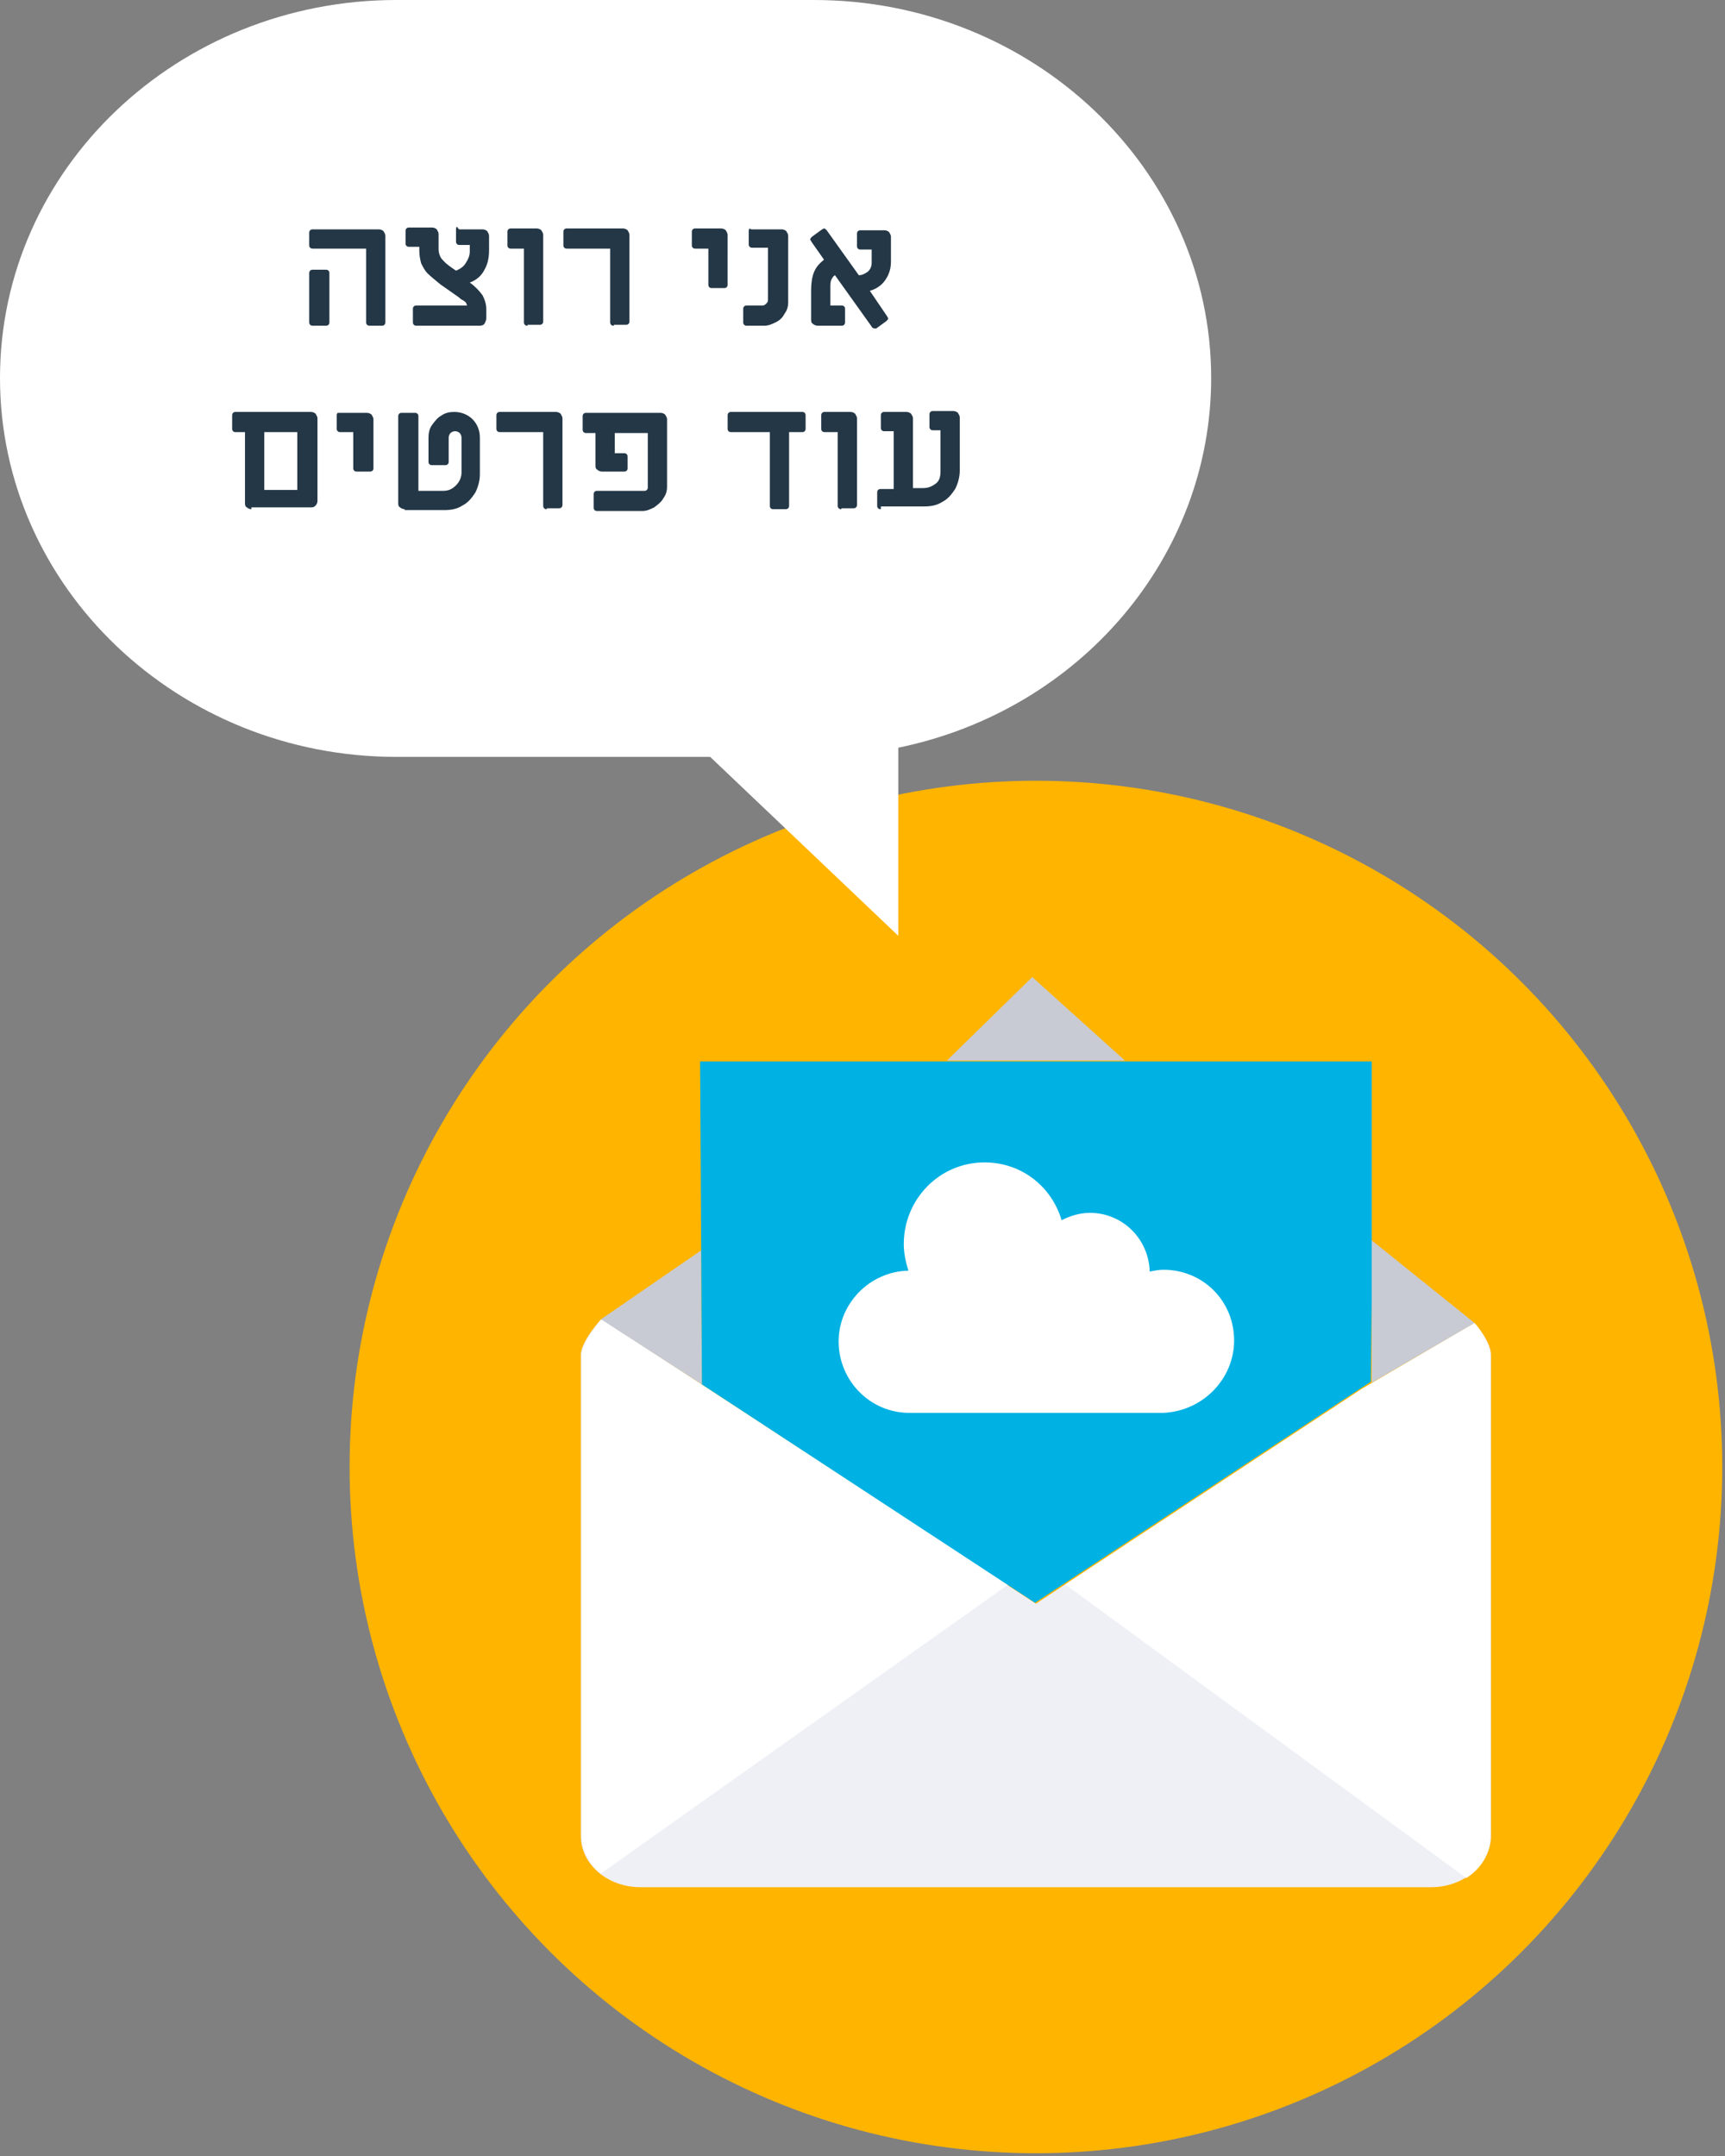
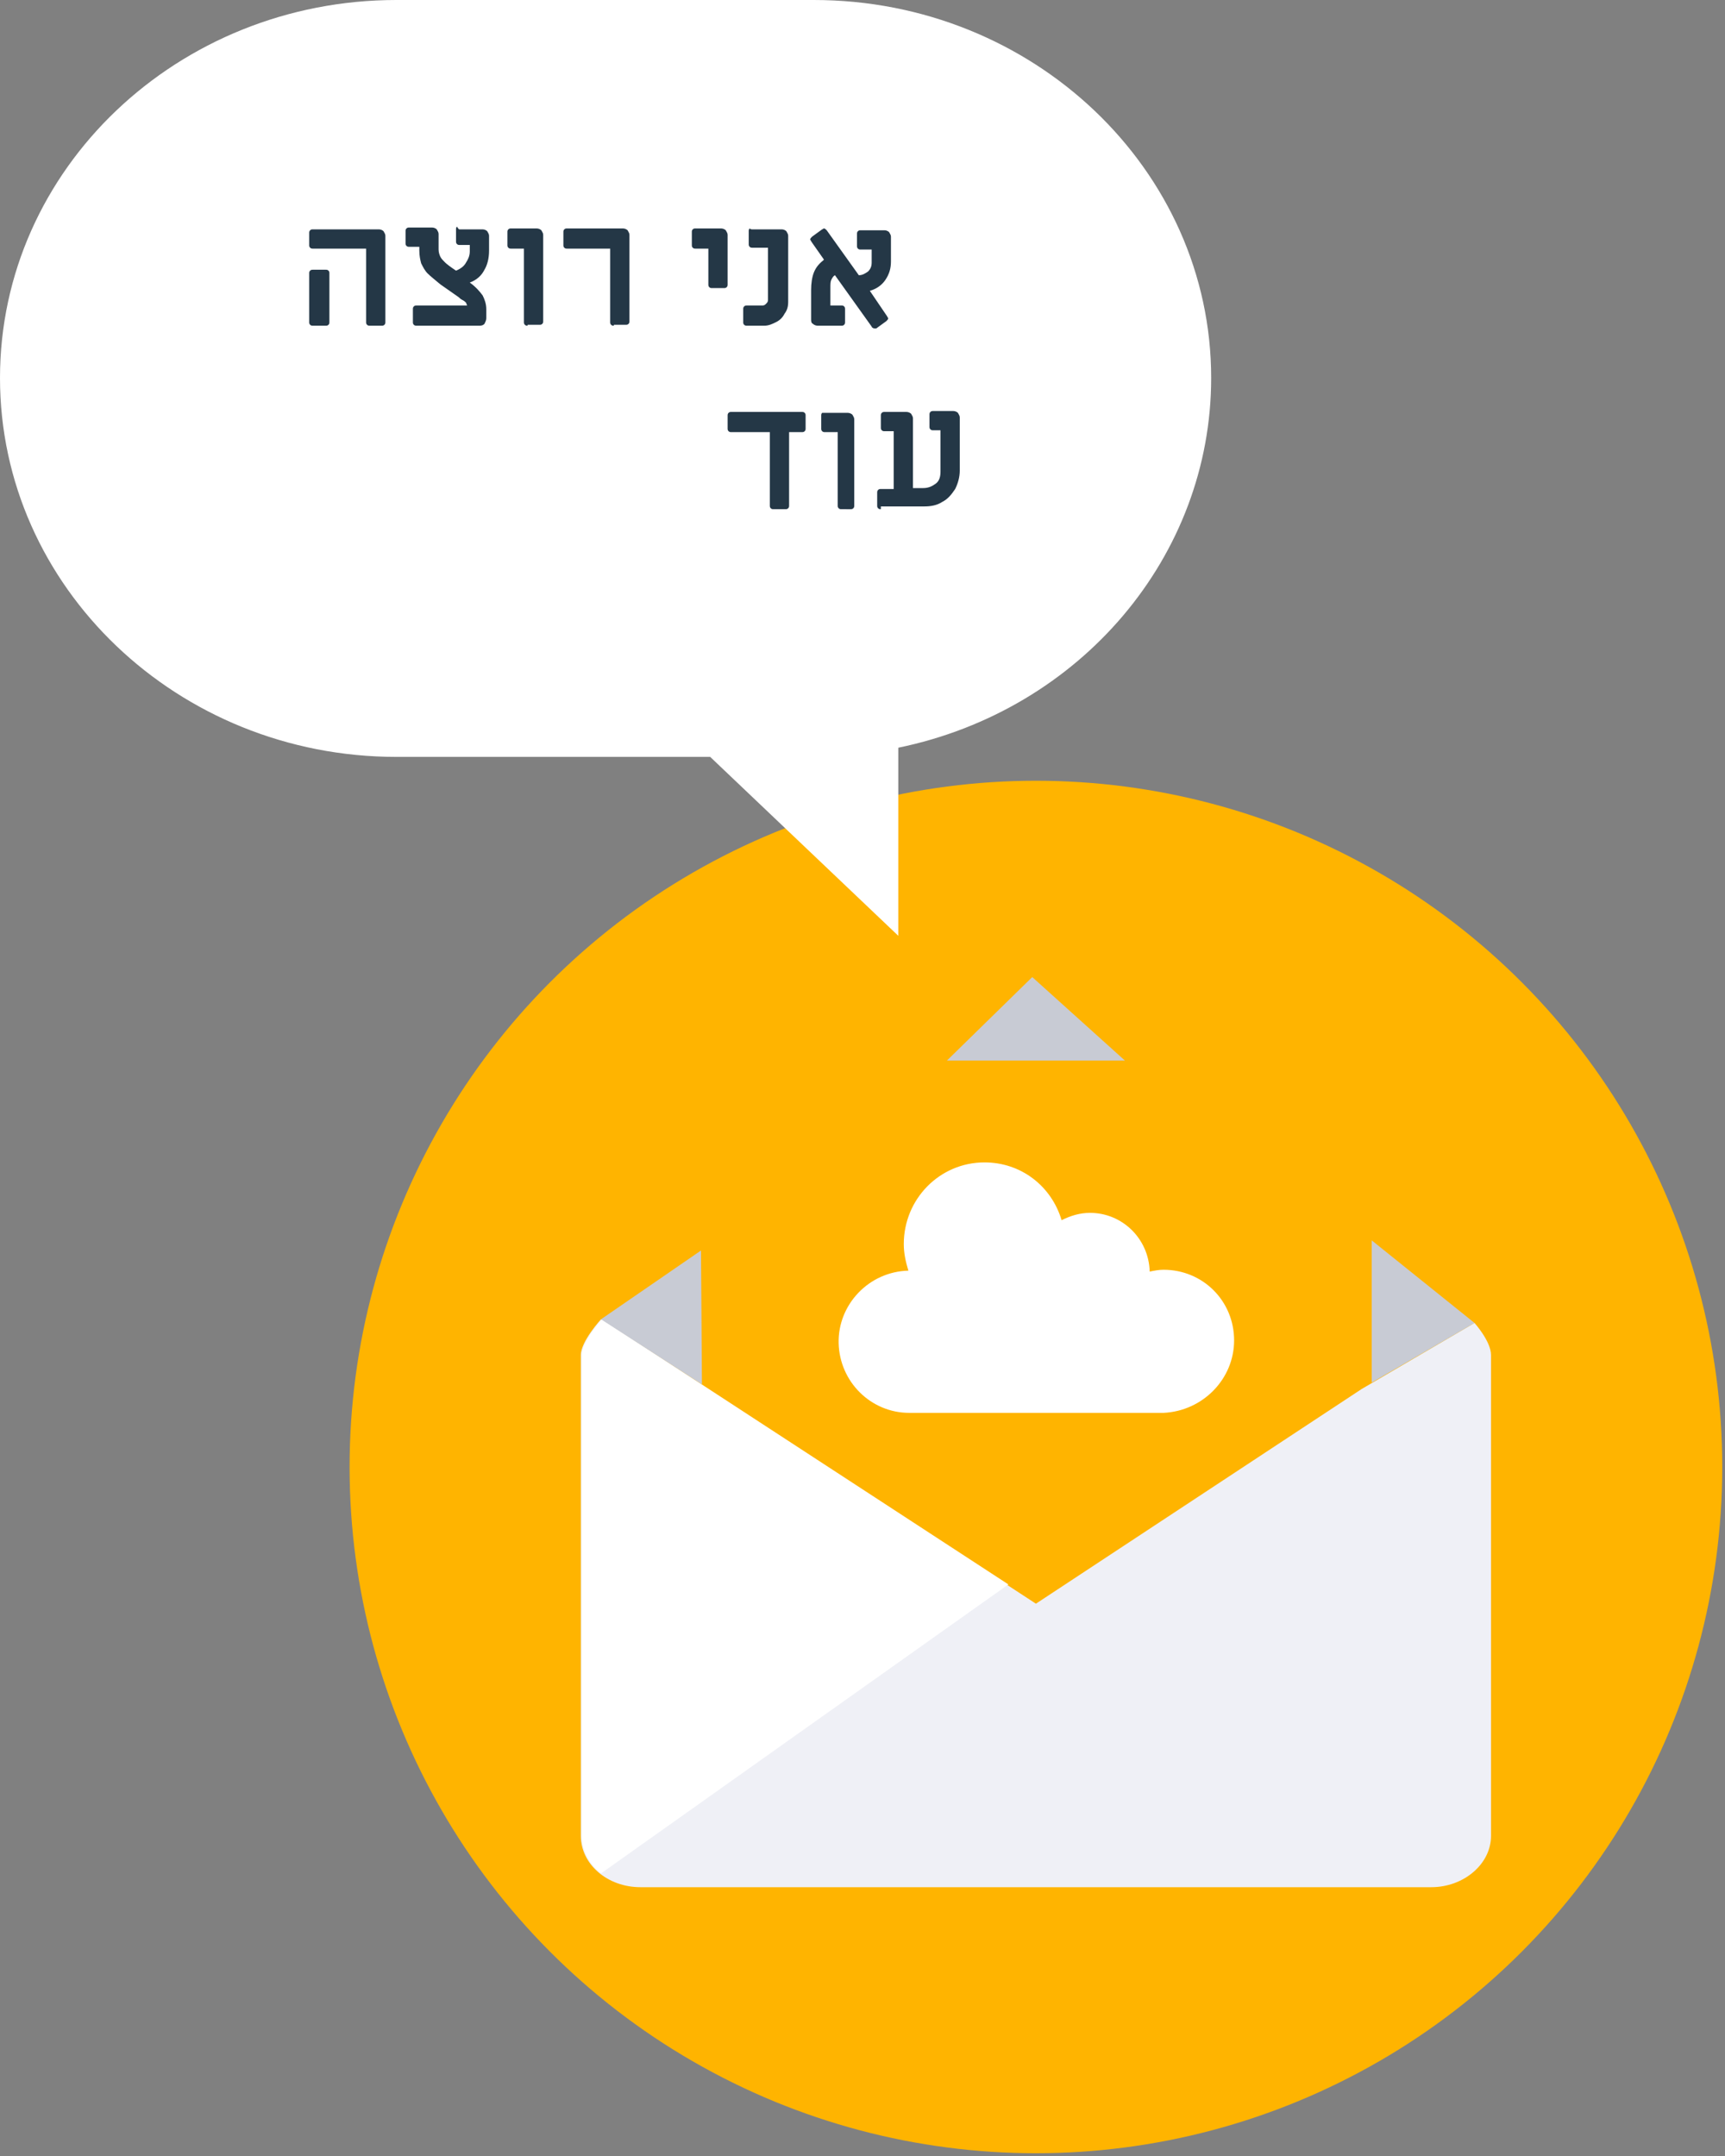
<svg xmlns="http://www.w3.org/2000/svg" version="1.1" id="Layer_1" x="0px" y="0px" viewBox="0 0 188 235" style="enable-background:new 0 0 188 235;" xml:space="preserve">
  <rect x="0" y="0" width="188" height="235" fill="#808080" stroke="none" />
  <style type="text/css">
	.st0{fill:#FFB400;}
	.st1{fill:#EFF0F6;}
	.st2{fill:#FFFFFF;}
	.st3{fill:#C8CBD4;}
	.st4{fill:#00B2E3;}
	.st5{fill-rule:evenodd;clip-rule:evenodd;fill:#FFFFFF;}
	.st6{fill:#243746;}
</style>
  <desc>Created with Sketch.</desc>
  <circle id="Oval" class="st0" cx="112.9" cy="159.9" r="74.8" />
  <path id="Path" class="st1" d="M160.7,144.2l-12.3,7.2l-35.5,23.4l-47.4-31c0,0-2.2,2.4-2.2,3.9v52.4c0,3.1,2.9,5.6,6.5,5.6H156  c3.5,0,6.5-2.5,6.5-5.6v-52.4C162.5,146.2,160.7,144.2,160.7,144.2z" />
-   <path id="Path_1_" class="st2" d="M160.7,144.2l-12.3,7.2l-32.3,21.3l43.7,32c1.6-1,2.6-2.6,2.6-4.5v-52.4  C162.5,146.2,160.7,144.2,160.7,144.2z" />
  <path id="Path_2_" class="st2" d="M65.6,143.8c0,0-2.2,2.4-2.2,3.9v52.4c0,1.6,0.8,3.1,2.1,4.1l44.4-31.5L65.6,143.8z" />
  <polygon id="Path_3_" class="st3" points="122.6,115.6 112.5,106.5 103.2,115.6 " />
  <polygon id="Path_4_" class="st3" points="76.5,150.9 76.4,136.3 65.5,143.8 " />
  <polygon id="Path_5_" class="st3" points="149.5,135.2 149.5,150.7 160.7,144.2 " />
-   <polygon id="Path_6_" class="st4" points="76.3,115.6 76.5,150.9 112.8,174.7 149.4,150.6 149.5,141.7 149.5,115.7 76.3,115.7 " />
  <path id="Path_7_" class="st2" d="M134.5,146.1c0-4.3-3.4-7.7-7.7-7.7c-0.5,0-1,0.1-1.5,0.2c-0.1-3.6-3-6.4-6.5-6.4  c-1.1,0-2.1,0.3-3.1,0.8c-1.1-3.7-4.4-6.3-8.4-6.3c-4.9,0-8.8,4-8.8,8.9c0,1,0.2,1.9,0.5,2.9c-4.3,0.1-7.7,3.7-7.6,7.9  s3.5,7.6,7.7,7.6h27.7C131.1,153.8,134.5,150.3,134.5,146.1" />
  <path id="Path_8_" class="st5" d="M132,41.2c0,19.4-14.2,36.2-34.1,40.3V102L77.4,82.5H43.2C19.4,82.5,0,64,0,41.2S19.4,0,43.2,0  h45.5C112.6,0,132,18.5,132,41.2z" />
  <g>
    <path class="st6" d="M77.6,31.4c-0.1,0-0.2,0-0.3-0.1c-0.1-0.1-0.1-0.2-0.1-0.3v-3.9h-1.4c-0.1,0-0.2,0-0.3-0.1   c-0.1-0.1-0.1-0.2-0.1-0.3v-1.4c0-0.1,0-0.2,0.1-0.3c0.1-0.1,0.2-0.1,0.3-0.1h2.8c0.2,0,0.4,0.1,0.5,0.2c0.1,0.2,0.2,0.3,0.2,0.5   V31c0,0.1,0,0.2-0.1,0.3c-0.1,0.1-0.2,0.1-0.3,0.1H77.6L77.6,31.4z M81.4,35.5c-0.1,0-0.2,0-0.3-0.1c-0.1-0.1-0.1-0.2-0.1-0.3v-1.4   c0-0.1,0-0.2,0.1-0.3s0.2-0.1,0.3-0.1h1.7c0.2,0,0.3-0.1,0.4-0.2c0.1-0.1,0.2-0.2,0.2-0.4v-5.7H82c-0.1,0-0.2,0-0.3-0.1   c-0.1-0.1-0.1-0.2-0.1-0.3v-1.4c0-0.1,0-0.2,0.1-0.3C81.8,25,81.9,25,82,25h3.2c0.2,0,0.4,0.1,0.5,0.2c0.1,0.2,0.2,0.3,0.2,0.5v7.2   c0,0.5-0.1,0.9-0.4,1.3c-0.2,0.4-0.5,0.7-0.9,0.9c-0.4,0.2-0.8,0.4-1.3,0.4H81.4L81.4,35.5z M95.3,35.8c-0.1,0-0.3-0.1-0.3-0.2   L91,30c-0.2,0.1-0.3,0.3-0.4,0.5c-0.1,0.2-0.1,0.5-0.1,0.9v1.9h1.2c0.1,0,0.2,0,0.3,0.1c0.1,0.1,0.1,0.2,0.1,0.3v1.4   c0,0.1,0,0.2-0.1,0.3c-0.1,0.1-0.2,0.1-0.3,0.1h-2.6c-0.2,0-0.4-0.1-0.5-0.2c-0.2-0.1-0.2-0.3-0.2-0.5v-3.2c0-0.7,0.1-1.4,0.3-1.9   c0.2-0.5,0.5-0.9,1-1.3l0.1-0.1l-1.4-2c0-0.1-0.1-0.1-0.1-0.2c0-0.1,0.1-0.2,0.2-0.3l1.1-0.8c0.1,0,0.1-0.1,0.2-0.1   c0.1,0,0.2,0.1,0.3,0.2l3.5,4.9c0.4,0,0.7-0.2,1-0.4c0.3-0.3,0.4-0.6,0.4-1v-1.4h-1.2c-0.1,0-0.2,0-0.3-0.1   c-0.1-0.1-0.1-0.2-0.1-0.3v-1.3c0-0.1,0-0.2,0.1-0.3c0.1-0.1,0.2-0.1,0.3-0.1h2.6c0.2,0,0.4,0.1,0.5,0.2c0.1,0.2,0.2,0.3,0.2,0.5   v2.7c0,0.8-0.2,1.4-0.6,2c-0.4,0.6-1,1-1.7,1.2l1.9,2.8c0,0.1,0.1,0.1,0.1,0.2c0,0.1-0.1,0.2-0.2,0.3l-1.1,0.8   C95.4,35.8,95.4,35.8,95.3,35.8L95.3,35.8z" />
    <path class="st6" d="M40.3,35.5c-0.1,0-0.2,0-0.3-0.1c-0.1-0.1-0.1-0.2-0.1-0.3v-8l-5.8,0c-0.1,0-0.2,0-0.3-0.1   c-0.1-0.1-0.1-0.2-0.1-0.3v-1.3c0-0.1,0-0.2,0.1-0.3C33.9,25,34,25,34.1,25h7.2c0.2,0,0.4,0.1,0.5,0.2c0.1,0.2,0.2,0.3,0.2,0.5v9.4   c0,0.1,0,0.2-0.1,0.3c-0.1,0.1-0.2,0.1-0.3,0.1H40.3L40.3,35.5z M34.1,35.5c-0.1,0-0.2,0-0.3-0.1c-0.1-0.1-0.1-0.2-0.1-0.3v-5.3   c0-0.1,0-0.2,0.1-0.3c0.1-0.1,0.2-0.1,0.3-0.1h1.4c0.1,0,0.2,0,0.3,0.1c0.1,0.1,0.1,0.2,0.1,0.3v5.3c0,0.1,0,0.2-0.1,0.3   c-0.1,0.1-0.2,0.1-0.3,0.1H34.1L34.1,35.5z M45.4,35.5c-0.1,0-0.2,0-0.3-0.1c-0.1-0.1-0.1-0.2-0.1-0.3v-1.4c0-0.1,0-0.2,0.1-0.3   c0.1-0.1,0.2-0.1,0.3-0.1h5.5c0-0.1-0.1-0.2-0.1-0.3c-0.1-0.1-0.2-0.2-0.4-0.3c-0.2-0.1-0.3-0.2-0.4-0.3l-2-1.4   c-0.6-0.5-1.1-0.9-1.4-1.2c-0.3-0.3-0.5-0.7-0.7-1.1c-0.1-0.4-0.2-0.8-0.2-1.4v-0.4h-1.1c-0.1,0-0.2,0-0.3-0.1   c-0.1-0.1-0.1-0.2-0.1-0.3v-1.3c0-0.1,0-0.2,0.1-0.3c0.1-0.1,0.2-0.1,0.3-0.1h2.5c0.2,0,0.4,0.1,0.5,0.2c0.1,0.2,0.2,0.3,0.2,0.5   v1.7c0,0.3,0.1,0.6,0.2,0.8c0.1,0.2,0.3,0.4,0.5,0.6c0.2,0.2,0.6,0.5,1.2,0.9c0.5-0.2,0.9-0.5,1.1-0.9c0.2-0.3,0.4-0.7,0.4-1.2   v-0.7h-1.1c-0.1,0-0.2,0-0.3-0.1c-0.1-0.1-0.1-0.2-0.1-0.3v-1.3c0-0.1,0-0.2,0.1-0.3C50,25,50,25,50.1,25h2.5   c0.2,0,0.4,0.1,0.5,0.2c0.1,0.2,0.2,0.3,0.2,0.5v1.6c0,0.9-0.2,1.6-0.5,2.1c-0.3,0.6-0.8,1.1-1.6,1.4c0.7,0.5,1.1,1,1.4,1.4   c0.2,0.4,0.4,0.9,0.4,1.5v1c0,0.2-0.1,0.4-0.2,0.6c-0.2,0.2-0.4,0.2-0.6,0.2H45.4L45.4,35.5z M57.5,35.5c-0.1,0-0.2,0-0.3-0.1   c-0.1-0.1-0.1-0.2-0.1-0.3v-8h-1.4c-0.1,0-0.2,0-0.3-0.1c-0.1-0.1-0.1-0.2-0.1-0.3v-1.4c0-0.1,0-0.2,0.1-0.3   c0.1-0.1,0.2-0.1,0.3-0.1h2.8c0.2,0,0.4,0.1,0.5,0.2c0.1,0.2,0.2,0.3,0.2,0.5v9.4c0,0.1,0,0.2-0.1,0.3c-0.1,0.1-0.2,0.1-0.3,0.1   H57.5L57.5,35.5z M66.9,35.5c-0.1,0-0.2,0-0.3-0.1c-0.1-0.1-0.1-0.2-0.1-0.3v-8h-4.7c-0.1,0-0.2,0-0.3-0.1   c-0.1-0.1-0.1-0.2-0.1-0.3v-1.4c0-0.1,0-0.2,0.1-0.3c0.1-0.1,0.2-0.1,0.3-0.1h6.1c0.2,0,0.4,0.1,0.5,0.2c0.1,0.2,0.2,0.3,0.2,0.5   v9.4c0,0.1,0,0.2-0.1,0.3c-0.1,0.1-0.2,0.1-0.3,0.1H66.9L66.9,35.5z" />
-     <path class="st6" d="M84.3,55.5c-0.1,0-0.2,0-0.3-0.1c-0.1-0.1-0.1-0.2-0.1-0.3v-8h-4.2c-0.1,0-0.2,0-0.3-0.1   c-0.1-0.1-0.1-0.2-0.1-0.3v-1.4c0-0.1,0-0.2,0.1-0.3c0.1-0.1,0.2-0.1,0.3-0.1h7.7c0.1,0,0.2,0,0.3,0.1c0.1,0.1,0.1,0.2,0.1,0.3v1.4   c0,0.1,0,0.2-0.1,0.3c-0.1,0.1-0.2,0.1-0.3,0.1H86v8c0,0.1,0,0.2-0.1,0.3c-0.1,0.1-0.2,0.1-0.3,0.1H84.3L84.3,55.5z M91.7,55.5   c-0.1,0-0.2,0-0.3-0.1c-0.1-0.1-0.1-0.2-0.1-0.3v-8h-1.4c-0.1,0-0.2,0-0.3-0.1c-0.1-0.1-0.1-0.2-0.1-0.3v-1.4c0-0.1,0-0.2,0.1-0.3   c0.1-0.1,0.2-0.1,0.3-0.1h2.8c0.2,0,0.4,0.1,0.5,0.2c0.1,0.2,0.2,0.3,0.2,0.5v9.4c0,0.1,0,0.2-0.1,0.3c-0.1,0.1-0.2,0.1-0.3,0.1   H91.7L91.7,55.5z M96,55.5c-0.1,0-0.2,0-0.3-0.1c-0.1-0.1-0.1-0.2-0.1-0.3v-1.4c0-0.1,0-0.2,0.1-0.3c0.1-0.1,0.2-0.1,0.3-0.1h1.4   v-6.3h-1c-0.1,0-0.2,0-0.3-0.1c-0.1-0.1-0.1-0.2-0.1-0.3v-1.3c0-0.1,0-0.2,0.1-0.3c0.1-0.1,0.2-0.1,0.3-0.1h2.4   c0.2,0,0.4,0.1,0.5,0.2c0.1,0.2,0.2,0.3,0.2,0.5v7.6h1.1c0.6,0,1-0.2,1.4-0.5c0.4-0.3,0.5-0.8,0.5-1.3v-4.5h-0.8   c-0.1,0-0.2,0-0.3-0.1c-0.1-0.1-0.1-0.2-0.1-0.3v-1.3c0-0.1,0-0.2,0.1-0.3c0.1-0.1,0.2-0.1,0.3-0.1h2.2c0.2,0,0.4,0.1,0.5,0.2   c0.1,0.2,0.2,0.3,0.2,0.5v5.8c0,0.7-0.2,1.4-0.5,2c-0.4,0.6-0.8,1.1-1.4,1.4c-0.6,0.4-1.3,0.5-2,0.5H96L96,55.5z" />
-     <path class="st6" d="M27.4,55.5c-0.2,0-0.4-0.1-0.5-0.2c-0.2-0.1-0.2-0.3-0.2-0.5v-7.7h-1c-0.1,0-0.2,0-0.3-0.1   c-0.1-0.1-0.1-0.2-0.1-0.3v-1.4c0-0.1,0-0.2,0.1-0.3c0.1-0.1,0.2-0.1,0.3-0.1h8.2c0.2,0,0.4,0.1,0.5,0.2c0.1,0.2,0.2,0.3,0.2,0.5v9   c0,0.2-0.1,0.4-0.2,0.5c-0.2,0.2-0.3,0.2-0.5,0.2H27.4L27.4,55.5z M32.4,53.4v-6.3h-3.6v6.3H32.4z M38.9,51.4c-0.1,0-0.2,0-0.3-0.1   c-0.1-0.1-0.1-0.2-0.1-0.3v-3.9h-1.4c-0.1,0-0.2,0-0.3-0.1c-0.1-0.1-0.1-0.2-0.1-0.3v-1.4c0-0.1,0-0.2,0.1-0.3   C37,45,37.1,45,37.2,45h2.8c0.2,0,0.4,0.1,0.5,0.2c0.1,0.2,0.2,0.3,0.2,0.5V51c0,0.1,0,0.2-0.1,0.3c-0.1,0.1-0.2,0.1-0.3,0.1H38.9   L38.9,51.4z M44.1,55.5c-0.2,0-0.4-0.1-0.5-0.2c-0.2-0.1-0.2-0.3-0.2-0.5v-9.4c0-0.1,0-0.2,0.1-0.3c0.1-0.1,0.2-0.1,0.3-0.1h1.4   c0.1,0,0.2,0,0.3,0.1c0.1,0.1,0.1,0.2,0.1,0.3v8.1h2.7c0.6,0,1-0.2,1.4-0.6c0.4-0.4,0.6-0.9,0.6-1.4v-3.8c0-0.2-0.1-0.4-0.2-0.5   c-0.1-0.1-0.3-0.2-0.5-0.2c-0.2,0-0.4,0.1-0.5,0.2c-0.1,0.1-0.2,0.3-0.2,0.5v2.6c0,0.1,0,0.2-0.1,0.3c-0.1,0.1-0.2,0.1-0.3,0.1   h-1.4c-0.1,0-0.2,0-0.3-0.1c-0.1-0.1-0.1-0.2-0.1-0.3v-2.6c0-0.5,0.1-1,0.4-1.4c0.3-0.4,0.6-0.8,1-1c0.4-0.3,0.9-0.4,1.4-0.4   c0.8,0,1.5,0.3,2,0.8c0.5,0.5,0.8,1.2,0.8,2v4c0,0.7-0.2,1.4-0.5,2c-0.4,0.6-0.8,1.1-1.4,1.4c-0.6,0.4-1.3,0.5-2,0.5H44.1   L44.1,55.5z M59.6,55.5c-0.1,0-0.2,0-0.3-0.1c-0.1-0.1-0.1-0.2-0.1-0.3v-8h-4.7c-0.1,0-0.2,0-0.3-0.1c-0.1-0.1-0.1-0.2-0.1-0.3   v-1.4c0-0.1,0-0.2,0.1-0.3c0.1-0.1,0.2-0.1,0.3-0.1h6.1c0.2,0,0.4,0.1,0.5,0.2c0.1,0.2,0.2,0.3,0.2,0.5v9.4c0,0.1,0,0.2-0.1,0.3   c-0.1,0.1-0.2,0.1-0.3,0.1H59.6L59.6,55.5z M65.1,55.7c-0.1,0-0.2,0-0.3-0.1c-0.1-0.1-0.1-0.2-0.1-0.3v-1.4c0-0.1,0-0.2,0.1-0.3   s0.2-0.1,0.3-0.1h5.1c0.1,0,0.2,0,0.3-0.1c0.1-0.1,0.1-0.2,0.1-0.3v-5.9h-3.6v2.2h1c0.1,0,0.2,0,0.3,0.1c0.1,0.1,0.1,0.2,0.1,0.3   V51c0,0.1,0,0.2-0.1,0.3c-0.1,0.1-0.2,0.1-0.3,0.1h-2.4c-0.2,0-0.4-0.1-0.5-0.2c-0.2-0.1-0.2-0.3-0.2-0.5v-3.5h-1   c-0.1,0-0.2,0-0.3-0.1c-0.1-0.1-0.1-0.2-0.1-0.3v-1.4c0-0.1,0-0.2,0.1-0.3c0.1-0.1,0.2-0.1,0.3-0.1H72c0.2,0,0.4,0.1,0.5,0.2   c0.1,0.2,0.2,0.3,0.2,0.5V53c0,0.5-0.1,0.9-0.4,1.3c-0.2,0.4-0.6,0.7-1,1c-0.4,0.2-0.8,0.4-1.3,0.4H65.1L65.1,55.7z" />
+     <path class="st6" d="M84.3,55.5c-0.1,0-0.2,0-0.3-0.1c-0.1-0.1-0.1-0.2-0.1-0.3v-8h-4.2c-0.1,0-0.2,0-0.3-0.1   c-0.1-0.1-0.1-0.2-0.1-0.3v-1.4c0-0.1,0-0.2,0.1-0.3c0.1-0.1,0.2-0.1,0.3-0.1h7.7c0.1,0,0.2,0,0.3,0.1c0.1,0.1,0.1,0.2,0.1,0.3v1.4   c0,0.1,0,0.2-0.1,0.3c-0.1,0.1-0.2,0.1-0.3,0.1H86v8c0,0.1,0,0.2-0.1,0.3c-0.1,0.1-0.2,0.1-0.3,0.1H84.3L84.3,55.5z M91.7,55.5   c-0.1,0-0.2,0-0.3-0.1c-0.1-0.1-0.1-0.2-0.1-0.3v-8h-1.4c-0.1,0-0.2,0-0.3-0.1c-0.1-0.1-0.1-0.2-0.1-0.3v-1.4c0-0.1,0-0.2,0.1-0.3   h2.8c0.2,0,0.4,0.1,0.5,0.2c0.1,0.2,0.2,0.3,0.2,0.5v9.4c0,0.1,0,0.2-0.1,0.3c-0.1,0.1-0.2,0.1-0.3,0.1   H91.7L91.7,55.5z M96,55.5c-0.1,0-0.2,0-0.3-0.1c-0.1-0.1-0.1-0.2-0.1-0.3v-1.4c0-0.1,0-0.2,0.1-0.3c0.1-0.1,0.2-0.1,0.3-0.1h1.4   v-6.3h-1c-0.1,0-0.2,0-0.3-0.1c-0.1-0.1-0.1-0.2-0.1-0.3v-1.3c0-0.1,0-0.2,0.1-0.3c0.1-0.1,0.2-0.1,0.3-0.1h2.4   c0.2,0,0.4,0.1,0.5,0.2c0.1,0.2,0.2,0.3,0.2,0.5v7.6h1.1c0.6,0,1-0.2,1.4-0.5c0.4-0.3,0.5-0.8,0.5-1.3v-4.5h-0.8   c-0.1,0-0.2,0-0.3-0.1c-0.1-0.1-0.1-0.2-0.1-0.3v-1.3c0-0.1,0-0.2,0.1-0.3c0.1-0.1,0.2-0.1,0.3-0.1h2.2c0.2,0,0.4,0.1,0.5,0.2   c0.1,0.2,0.2,0.3,0.2,0.5v5.8c0,0.7-0.2,1.4-0.5,2c-0.4,0.6-0.8,1.1-1.4,1.4c-0.6,0.4-1.3,0.5-2,0.5H96L96,55.5z" />
  </g>
</svg>